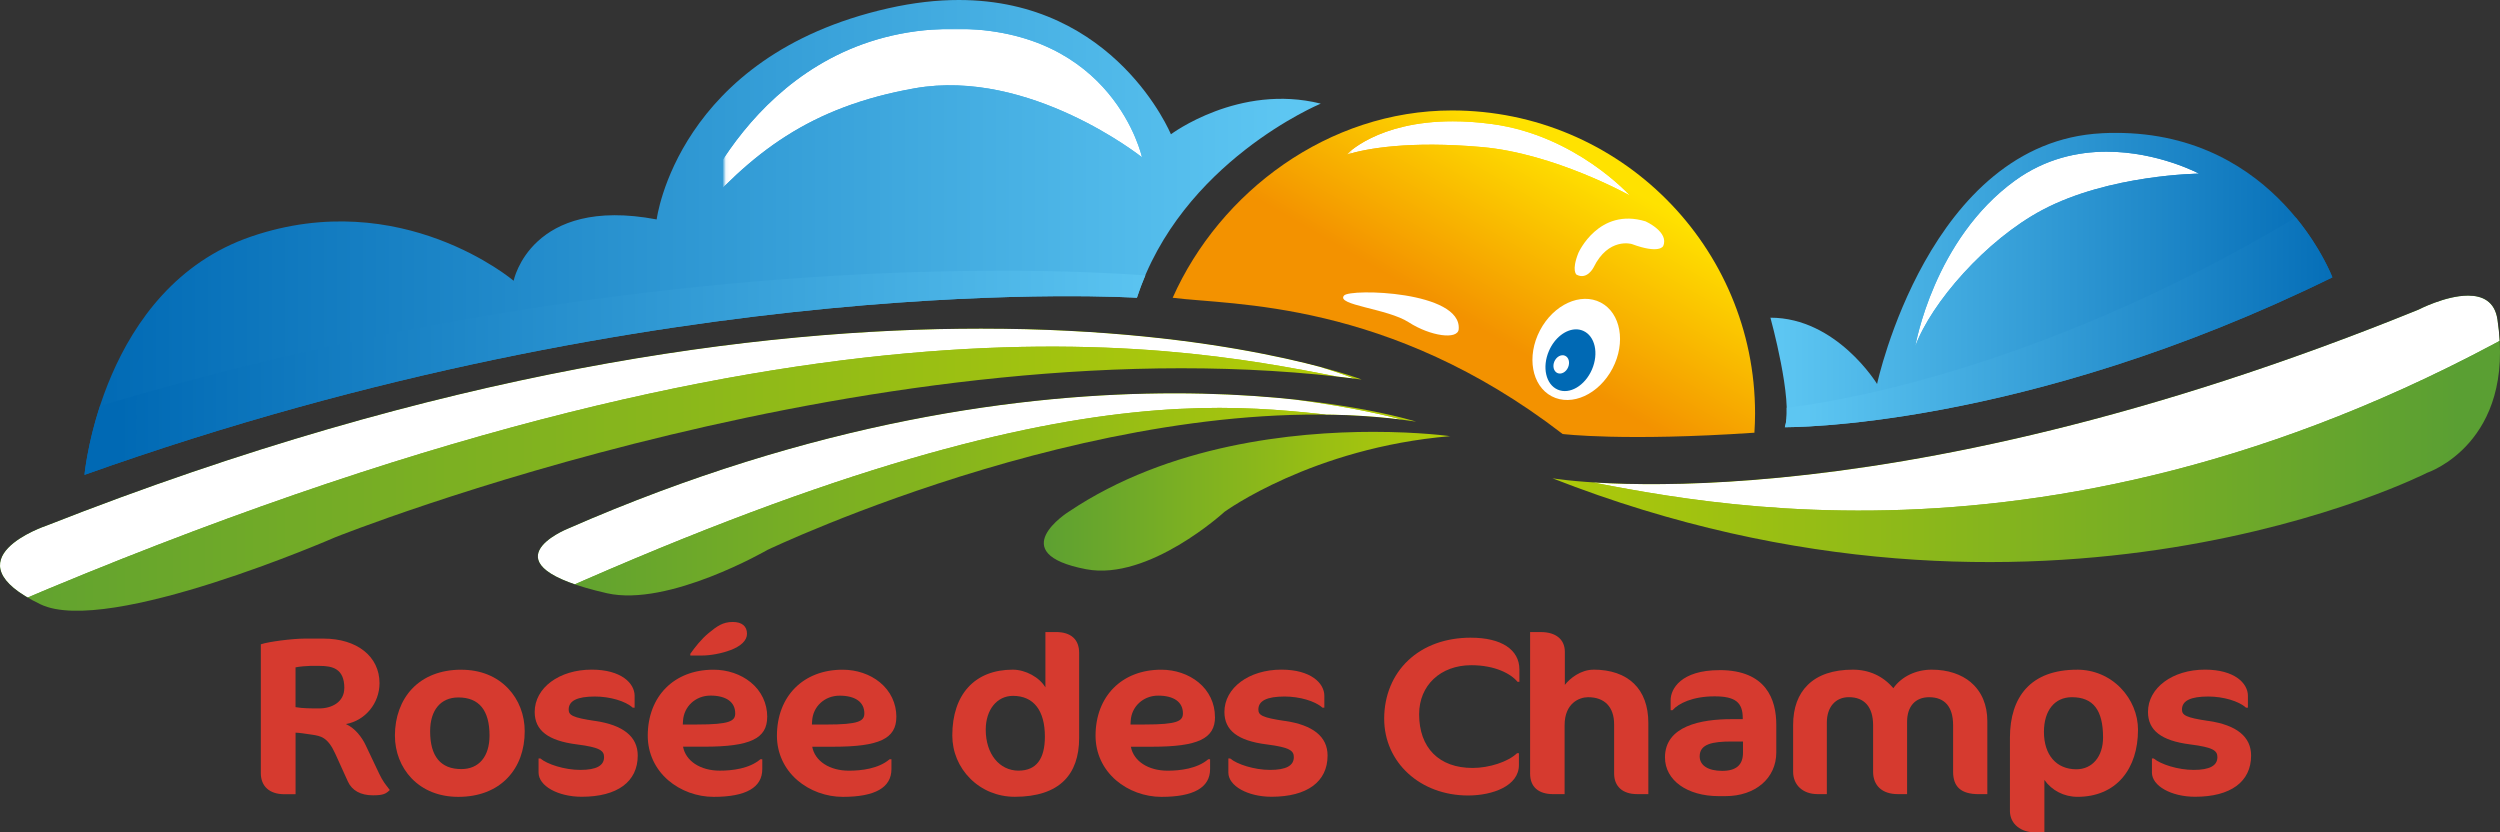
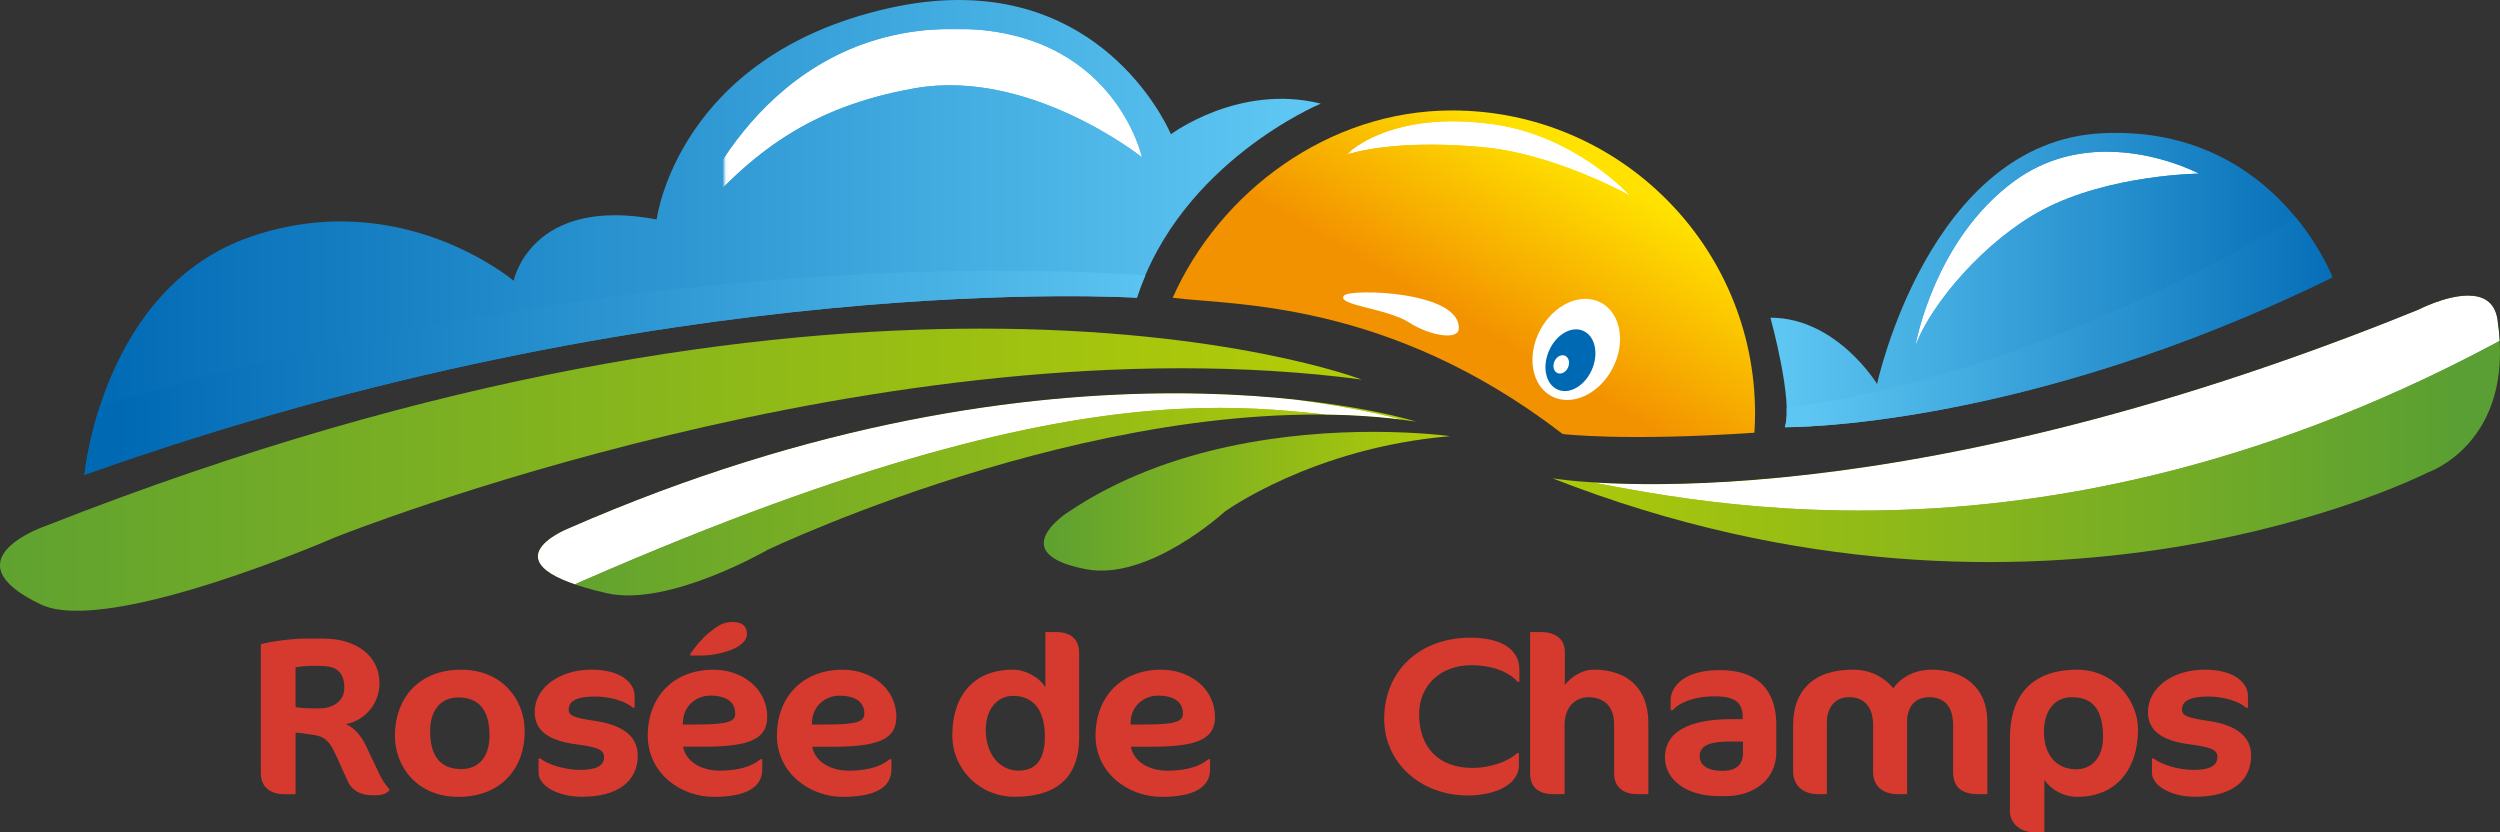
<svg xmlns="http://www.w3.org/2000/svg" xmlns:xlink="http://www.w3.org/1999/xlink" viewBox="0 0 729.02 242.68">
  <rect x="0" y="0" width="729.02" height="242.68" fill="#333333" stroke="none" />
  <defs>
    <style> .cls-1 { fill: url(#linear-gradient-15); } .cls-2 { fill: url(#linear-gradient-13); } .cls-3 { clip-path: url(#clippath-6); } .cls-4 { clip-path: url(#clippath-7); } .cls-5 { clip-path: url(#clippath-17); } .cls-6 { mask: url(#mask-5); } .cls-7 { clip-path: url(#clippath-15); } .cls-8 { clip-path: url(#clippath-18); } .cls-9 { clip-path: url(#clippath-4); } .cls-10 { fill: url(#linear-gradient-2); } .cls-11 { mask: url(#mask-1); } .cls-12 { fill: url(#linear-gradient-10); } .cls-13 { fill: url(#linear-gradient-12); } .cls-14 { clip-path: url(#clippath-9); } .cls-15 { clip-path: url(#clippath-10); } .cls-16 { fill: #fff; } .cls-17 { mask: url(#mask); } .cls-18 { clip-path: url(#clippath-11); } .cls-19 { fill: none; } .cls-20 { fill: url(#linear-gradient-4); } .cls-21 { mask: url(#mask-2); } .cls-22 { fill: url(#linear-gradient-3); } .cls-23 { clip-path: url(#clippath-1); } .cls-24 { fill: url(#linear-gradient-5); } .cls-25 { fill: url(#linear-gradient-22); } .cls-26 { isolation: isolate; } .cls-27 { clip-path: url(#clippath-5); } .cls-28 { clip-path: url(#clippath-8); } .cls-29 { fill: url(#linear-gradient-8); } .cls-30 { clip-path: url(#clippath-3); } .cls-31 { clip-path: url(#clippath-12); } .cls-32 { fill: url(#linear-gradient-14); } .cls-33 { clip-path: url(#clippath-14); } .cls-34 { fill: url(#linear-gradient-20); } .cls-35 { fill: url(#linear-gradient-17); } .cls-36 { fill: url(#linear-gradient-7); } .cls-37 { clip-path: url(#clippath-19); } .cls-38 { fill: url(#linear-gradient-9); } .cls-39 { mix-blend-mode: multiply; } .cls-40 { fill: url(#linear-gradient-11); } .cls-41 { fill: url(#linear-gradient-19); } .cls-42 { fill: url(#linear-gradient-6); } .cls-43 { fill: url(#linear-gradient-21); } .cls-44 { clip-path: url(#clippath-16); } .cls-45 { clip-path: url(#clippath-2); } .cls-46 { mask: url(#mask-4); } .cls-47 { fill: #d63a2f; } .cls-48 { clip-path: url(#clippath-13); } .cls-49 { fill: url(#linear-gradient-16); } .cls-50 { fill: url(#linear-gradient); } .cls-51 { clip-path: url(#clippath); } .cls-52 { fill: url(#linear-gradient-18); } .cls-53 { mask: url(#mask-3); } </style>
    <clipPath id="clippath">
      <path class="cls-19" d="M279.58,0c-6.28,0-13.12.74-20.55,2.42-61.58,13.9-67.54,61.57-67.54,61.57-36.74-6.95-41.71,17.88-41.71,17.88,0,0-32.78-27.81-76.48-12.91-43.7,14.9-48.67,69.52-48.67,69.52,169.83-60.58,306.89-51.65,306.89-51.65,12.86-39.58,53.34-56.49,53.63-56.61h0c-23.84-5.96-43.7,8.94-43.7,8.94,0,0-16.12-39.16-61.87-39.16h0Z" />
    </clipPath>
    <linearGradient id="linear-gradient" x1="-2127.44" y1="-2694.35" x2="-2127" y2="-2694.35" gradientTransform="translate(1720343.43 2178805.53) scale(808.63)" gradientUnits="userSpaceOnUse">
      <stop offset="0" stop-color="#0069b4" />
      <stop offset="1" stop-color="#5dc6f2" />
    </linearGradient>
    <clipPath id="clippath-1">
      <path class="cls-19" d="M290.64,78.95c-54.89.09-150.57,6.25-261.47,39.41-3.66,11.2-4.5,19.8-4.53,20.11h0c169.84-60.57,306.9-51.64,306.9-51.64.73-2.25,1.56-4.42,2.46-6.53-7.39-.54-21.38-1.32-40.74-1.36h-2.61Z" />
    </clipPath>
    <linearGradient id="linear-gradient-2" x1="-2127.03" y1="-2693.75" x2="-2126.58" y2="-2693.75" gradientTransform="translate(1475883.19 1869195.06) scale(693.86)" xlink:href="#linear-gradient" />
    <clipPath id="clippath-2">
      <path class="cls-19" d="M612.91,38.86c-50.42,2.52-65.54,73.11-65.54,73.11,0,0-11.77-19.33-31.1-19.33,0,0,6.72,24.37,4.21,31.93,0,0,68.91.84,159.67-43.7,0,0-15.91-42.12-63.14-42.12-1.34,0-2.7.03-4.09.1" />
    </clipPath>
    <linearGradient id="linear-gradient-3" x1="-2126.11" y1="-2689.59" x2="-2125.66" y2="-2689.59" gradientTransform="translate(781992.35 988675.18) scale(367.56)" gradientUnits="userSpaceOnUse">
      <stop offset="0" stop-color="#5dc6f2" />
      <stop offset="1" stop-color="#0069b4" />
    </linearGradient>
    <clipPath id="clippath-3">
      <rect class="cls-19" x="520.47" y="63.44" width="159.67" height="61.98" />
    </clipPath>
    <clipPath id="clippath-4">
      <path class="cls-19" d="M521.02,118.88c.07,2.3-.08,4.29-.55,5.69h0c.39,0,69.16.72,159.67-43.69,0,0-3.12-8.24-10.68-17.44-77.17,46.16-139.22,54.43-148.44,55.44" />
    </clipPath>
    <linearGradient id="linear-gradient-4" x1="-2126.02" y1="-2689.41" x2="-2125.57" y2="-2689.41" gradientTransform="translate(761914.89 963255.52) scale(358.13)" xlink:href="#linear-gradient-3" />
    <clipPath id="clippath-5">
      <path class="cls-19" d="M341.96,86.83c17.13,2.24,62.82.51,113.72,39.73,0,0,17.82,2.21,55.92-.38.11-1.84.19-3.7.19-5.58,0-48.82-39.57-88.39-88.39-88.39-36.03,0-67.67,23.7-81.44,54.62" />
    </clipPath>
    <linearGradient id="linear-gradient-5" x1="-2138.72" y1="-2685.28" x2="-2138.27" y2="-2685.28" gradientTransform="translate(479475.95 601616.08) scale(224.01)" gradientUnits="userSpaceOnUse">
      <stop offset="0" stop-color="#f39200" />
      <stop offset=".33" stop-color="#f39200" />
      <stop offset=".9" stop-color="#ffe200" />
      <stop offset="1" stop-color="#ffe200" />
    </linearGradient>
    <clipPath id="clippath-6">
      <path class="cls-19" d="M705.22,90.31c-159.77,64.9-252.09,49.24-252.52,49.16h0c142.6,55.91,255.08-1.61,255.08-1.61,0,0,25.92-8.54,20.5-44.7-.8-5.33-4.42-6.96-8.58-6.96-6.59,0-14.48,4.11-14.48,4.11" />
    </clipPath>
    <linearGradient id="linear-gradient-6" x1="-2127.54" y1="-2693.27" x2="-2127.09" y2="-2693.27" gradientTransform="translate(1319517.13 1669957.87) scale(620)" gradientUnits="userSpaceOnUse">
      <stop offset="0" stop-color="#b2cb07" />
      <stop offset="1" stop-color="#5a9f33" />
    </linearGradient>
    <clipPath id="clippath-7">
      <path class="cls-19" d="M454.19,138.6c.33.13.66.25.98.38,29.9,4.77,141.75,36.4,285.47-46.09l-25.51-11.06c-159.25,64.69-260.94,56.76-260.94,56.76" />
    </clipPath>
    <linearGradient id="linear-gradient-7" x1="-2127.61" y1="-2693.43" x2="-2127.16" y2="-2693.43" gradientTransform="translate(1367379.29 1730561.58) scale(642.47)" gradientUnits="userSpaceOnUse">
      <stop offset="0" stop-color="#5a5a59" />
      <stop offset=".58" stop-color="#bbbaba" />
      <stop offset="1" stop-color="#5a5a59" />
    </linearGradient>
    <mask id="mask" x="454.19" y="81.84" width="296.7" height="93.54" maskUnits="userSpaceOnUse">
      <g>
        <rect x="464.44" y="81.84" width="286.44" height="93.54" />
        <g class="cls-26">
-           <rect class="cls-36" x="464.44" y="81.84" width="286.44" height="93.54" />
-         </g>
+           </g>
      </g>
    </mask>
    <linearGradient id="linear-gradient-8" x1="-2127.63" y1="-2693.43" x2="-2127.18" y2="-2693.43" gradientTransform="translate(1367380.07 1730561.88) scale(642.47)" gradientUnits="userSpaceOnUse">
      <stop offset="0" stop-color="#fff" />
      <stop offset=".58" stop-color="#fff" />
      <stop offset="1" stop-color="#fff" />
    </linearGradient>
    <clipPath id="clippath-8">
      <path class="cls-19" d="M278.5,8.38c-2.11,0-4.3.08-6.56.24-52.76,3.76-70.77,56.61-70.77,56.61,17.88-20.86,35.05-34.06,65.55-39.48,33.52-5.96,66.29,20.11,66.29,20.11,0,0-8.17-37.48-54.5-37.48h-.01Z" />
    </clipPath>
    <linearGradient id="linear-gradient-9" x1="-2123.82" y1="-2687.28" x2="-2123.37" y2="-2687.28" gradientTransform="translate(628245.7 794692.79) scale(295.71)" xlink:href="#linear-gradient-7" />
    <mask id="mask-1" x="201.17" y="8.38" width="142.09" height="56.85" maskUnits="userSpaceOnUse">
      <g>
        <rect x="211.42" y="8.38" width="131.84" height="56.85" />
        <g class="cls-26">
          <rect class="cls-38" x="211.42" y="8.38" width="131.84" height="56.85" />
        </g>
      </g>
    </mask>
    <linearGradient id="linear-gradient-10" x1="-2123.85" y1="-2687.28" x2="-2123.4" y2="-2687.28" gradientTransform="translate(628245.7 794692.79) scale(295.71)" xlink:href="#linear-gradient-8" />
    <clipPath id="clippath-9">
      <path class="cls-19" d="M614.32,44.23c-8.45,0-17.87,2.03-26.67,8.38-23.77,17.17-29.1,48.16-29.13,48.32,4.64-12.58,20.52-30.94,37.07-39.71,19.48-10.33,45.67-10.59,45.67-10.59,0,0-11.94-6.4-26.93-6.4h0Z" />
    </clipPath>
    <clipPath id="clippath-10">
      <rect class="cls-19" x="560.12" y="27.27" width="100.03" height="90.62" transform="translate(46.24 316.62) rotate(-30.19)" />
    </clipPath>
    <linearGradient id="linear-gradient-11" x1="-2131.89" y1="-2682.45" x2="-2131.44" y2="-2682.45" gradientTransform="translate(463506.5 582565.41) scale(217.15)" xlink:href="#linear-gradient-7" />
    <mask id="mask-2" x="477.97" y="-49.11" width="254.08" height="243.39" maskUnits="userSpaceOnUse">
      <g>
        <rect x="544.12" y="8.27" width="132.03" height="128.62" />
        <g class="cls-26">
          <g class="cls-15">
            <rect class="cls-40" x="520.74" y="-16.2" width="178.8" height="177.57" transform="translate(46.24 316.62) rotate(-30.19)" />
          </g>
        </g>
      </g>
    </mask>
    <linearGradient id="linear-gradient-12" x1="-2131.93" y1="-2682.47" x2="-2131.49" y2="-2682.47" gradientTransform="translate(463526.42 582603.95) scale(217.16)" xlink:href="#linear-gradient-8" />
    <clipPath id="clippath-11">
      <path class="cls-19" d="M392.61,45.12c5.96-1.87,18.59-4.08,39.49-2.24,21.23,1.86,43.2,14.15,43.2,14.15,0,0-15.77-17.58-40.22-20.86-4.15-.56-7.95-.8-11.43-.8-22.13,0-31.03,9.74-31.03,9.74" />
    </clipPath>
    <clipPath id="clippath-12">
      <rect class="cls-19" x="413.49" y="5.25" width="61.41" height="81.92" transform="translate(174.24 401.98) rotate(-58.75)" />
    </clipPath>
    <linearGradient id="linear-gradient-13" x1="-2112.32" y1="-2686.76" x2="-2111.88" y2="-2686.76" gradientTransform="translate(-462760.97 364182.74) rotate(90) scale(172.4)" xlink:href="#linear-gradient-7" />
    <mask id="mask-3" x="340.87" y="-46.48" width="196.41" height="185.38" maskUnits="userSpaceOnUse">
      <g>
        <rect x="393.25" y="-1.29" width="101.89" height="95" />
        <g class="cls-26">
          <g class="cls-31">
            <rect class="cls-2" x="377.16" y="-21.98" width="134.08" height="136.4" transform="translate(174.24 401.98) rotate(-58.75)" />
          </g>
        </g>
      </g>
    </mask>
    <clipPath id="clippath-13">
      <rect class="cls-19" x="403.25" y="5.25" width="61.41" height="81.92" transform="translate(169.31 393.22) rotate(-58.75)" />
    </clipPath>
    <linearGradient id="linear-gradient-14" x1="-2112.38" y1="-2686.73" x2="-2111.93" y2="-2686.73" gradientTransform="translate(-462903.83 364300.78) rotate(90) scale(172.45)" xlink:href="#linear-gradient-8" />
    <clipPath id="clippath-14">
      <path class="cls-19" d="M13.55,153.28s-29.32,9.75-1.7,22.96c19.56,9.36,85.89-19.56,85.89-19.56,0,0,160.72-64.34,299.34-46h0c-.4-.16-39.09-14.85-111.02-14.85-64.95,0-157.02,11.98-272.51,57.45" />
    </clipPath>
    <linearGradient id="linear-gradient-15" x1="-2127.64" y1="-2694.81" x2="-2127.19" y2="-2694.81" gradientTransform="translate(1895123.06 2400456.65) scale(890.72)" gradientUnits="userSpaceOnUse">
      <stop offset="0" stop-color="#5a9f33" />
      <stop offset="1" stop-color="#b2cb07" />
    </linearGradient>
    <clipPath id="clippath-15">
      <path class="cls-19" d="M-12.53,160.36l15.88,15.87c235.56-100.34,345.59-74.31,391.08-65.53.39,0,.77-.02,1.17-.03,0,0-38.14-16.49-112.95-16.5-68.24,0-166.98,13.72-295.18,66.18" />
    </clipPath>
    <linearGradient id="linear-gradient-16" x1="-2127.67" y1="-2694.89" x2="-2127.22" y2="-2694.89" gradientTransform="translate(1947629.28 2466980.98) scale(915.38)" xlink:href="#linear-gradient-7" />
    <mask id="mask-4" x="-12.53" y="75.89" width="418.37" height="100.34" maskUnits="userSpaceOnUse">
      <g>
        <rect x="-2.28" y="75.89" width="408.12" height="100.34" />
        <g class="cls-26">
          <rect class="cls-49" x="-2.28" y="75.89" width="408.12" height="100.34" />
        </g>
      </g>
    </mask>
    <linearGradient id="linear-gradient-17" x1="-2127.68" y1="-2694.89" x2="-2127.23" y2="-2694.89" gradientTransform="translate(1947627.72 2466979.87) scale(915.38)" xlink:href="#linear-gradient-8" />
    <clipPath id="clippath-16">
      <path class="cls-19" d="M165.59,154.16s-25.9,10.32,11.39,18.83c17.94,4.08,46.79-12.62,46.79-12.62,0,0,104.79-50.12,189.19-37.42,0,0-26-8.25-70.43-8.26-43.61,0-104.98,7.95-176.95,39.47" />
    </clipPath>
    <linearGradient id="linear-gradient-18" x1="-2126.71" y1="-2692.88" x2="-2126.26" y2="-2692.88" gradientTransform="translate(1221521.41 1546658.08) scale(574.3)" xlink:href="#linear-gradient-15" />
    <clipPath id="clippath-17">
      <path class="cls-19" d="M154.71,153.89v22.27c168.62-76.36,214.82-54.88,254.14-53.12.68-.03,1.36-.08,2.03-.11,0,0-30.62-9.31-79.55-9.31-46.06,0-108.35,8.24-176.62,40.26" />
    </clipPath>
    <linearGradient id="linear-gradient-19" x1="-2126.71" y1="-2692.87" x2="-2126.24" y2="-2692.87" gradientTransform="translate(1222063.68 1547338.24) scale(574.56)" xlink:href="#linear-gradient-7" />
    <mask id="mask-5" x="139.71" y="99.81" width="282.02" height="76.36" maskUnits="userSpaceOnUse">
      <g>
        <rect x="150.56" y="99.81" width="271.17" height="76.36" />
        <g class="cls-26">
          <rect class="cls-41" x="150.56" y="99.81" width="271.17" height="76.36" />
        </g>
      </g>
    </mask>
    <linearGradient id="linear-gradient-20" x1="-2126.73" y1="-2692.87" x2="-2126.26" y2="-2692.87" gradientTransform="translate(1222063.68 1547338.24) scale(574.56)" xlink:href="#linear-gradient-8" />
    <clipPath id="clippath-18">
      <path class="cls-19" d="M311.63,149.23s-19.3,12.11,5.09,16.76c18.3,3.5,40.38-16.76,40.38-16.76,0,0,25.61-18.66,65.77-22.04,0,0-8.89-1.26-22.44-1.26-23.04,0-59.56,3.64-88.79,23.3" />
    </clipPath>
    <linearGradient id="linear-gradient-21" x1="-2123.65" y1="-2686.55" x2="-2123.2" y2="-2686.55" gradientTransform="translate(564724.84 714176.06) scale(265.78)" xlink:href="#linear-gradient-15" />
    <clipPath id="clippath-19">
      <path class="cls-19" d="M451.68,102.34c-2.05,4.74-.89,9.79,2.57,11.28,3.47,1.5,7.93-1.13,9.98-5.87,2.04-4.74.89-9.79-2.58-11.29-.66-.28-1.35-.42-2.06-.42-3.01,0-6.26,2.46-7.91,6.3" />
    </clipPath>
    <linearGradient id="linear-gradient-22" x1="-2044.11" y1="-2628.19" x2="-2043.66" y2="-2628.19" gradientTransform="translate(-87158.53 62766.55) rotate(90) scale(30.65 33.34)" gradientUnits="userSpaceOnUse">
      <stop offset="0" stop-color="#0069b4" />
      <stop offset=".39" stop-color="#0069b4" />
      <stop offset=".58" stop-color="#026bb5" />
      <stop offset=".69" stop-color="#0a73bb" />
      <stop offset=".79" stop-color="#1982c4" />
      <stop offset=".87" stop-color="#2d96d2" />
      <stop offset=".95" stop-color="#47b0e3" />
      <stop offset="1" stop-color="#5dc6f2" />
    </linearGradient>
  </defs>
  <g class="cls-26">
    <g id="Calque_2">
      <g id="Logo">
        <g>
          <g>
            <path class="cls-47" d="M113.18,229.72c-.64-.8-1.62-2-2.59-4.07l-3.96-8.35c-1.05-2.25-3.09-4.98-5.76-6.16,5.62-1,9.8-6.04,9.8-11.93,0-7.77-6.56-12.99-16.33-12.99h-5.47c-3.57,0-10.58.9-12.72,1.64l-.09.03v37.57c0,3.84,2.55,6.14,6.83,6.14h3.3v-17.95c1.02.02,2.68.27,4.75.58,2.57.39,4.61.69,6.82,5.54l3.67,8.09c1.2,2.66,3.73,4.06,7.32,4.06,2.84,0,3.7-.37,4.84-1.47l.08-.08-.07-.09c-.12-.16-.26-.34-.43-.54ZM100.4,200.64c0,4.1-3.66,5.94-7.29,5.94-2.58,0-4.81,0-6.93-.37v-11.6c1.08-.24,3.31-.43,4.27-.43h2.74c3.75,0,7.22.78,7.22,6.47Z" />
            <path class="cls-47" d="M134.52,195.29c-5.97,0-10.96,1.94-14.41,5.61-3.19,3.39-4.95,8.22-4.95,13.58,0,4.78,1.72,9.21,4.84,12.47,3.39,3.54,8.11,5.42,13.65,5.42,5.98,0,10.96-1.93,14.41-5.57,3.24-3.42,4.95-8.11,4.95-13.55,0-4.78-1.72-9.22-4.84-12.5-3.4-3.57-8.12-5.45-13.65-5.45ZM142.75,214.48c0,6.13-3.08,9.79-8.23,9.79-6.03,0-9.09-3.71-9.09-11.03,0-6.17,3.08-9.86,8.23-9.86,6.03,0,9.09,3.73,9.09,11.1Z" />
            <path class="cls-47" d="M173.5,210.23c-6.56-.97-7.67-1.68-7.67-3.33,0-2.55,2.5-3.79,7.65-3.79,4.38,0,8.91,1.33,11,3.23l.04.03h.54v-3.46c0-3.68-3.92-7.64-12.52-7.64-9.48,0-16.62,5.31-16.62,12.34,0,5.39,3.9,8.39,12.28,9.46,6.8.86,7.95,1.85,7.95,3.72,0,2.5-2.27,3.72-6.93,3.72s-9.67-1.68-11.59-3.3l-.04-.03h-.54v4.11c0,3.89,5.65,7.05,12.59,7.05,10.38,0,16.33-4.38,16.33-12.01,0-5.5-4.2-8.91-12.5-10.12Z" />
            <path class="cls-47" d="M223.73,209.06c0-3.97-1.71-7.55-4.8-10.08-2.91-2.38-6.78-3.69-10.89-3.69-11.45,0-19.15,7.74-19.15,19.26,0,5.05,2.12,9.66,5.97,12.98,3.56,3.07,8.39,4.84,13.25,4.84,9.41,0,14.18-2.72,14.18-8.1v-2.87h-.54l-.04.03c-3.24,2.73-8.2,3.3-11.8,3.3-5.67,0-9.95-2.8-10.73-6.99h6.19c13.38,0,18.35-2.35,18.35-8.68ZM214.4,208.01c0,2.26-1.6,3.26-11.11,3.26h-4.18l.06-1.04c.23-4.21,3.67-7.39,8.01-7.39,4.58,0,7.21,1.88,7.21,5.16Z" />
            <path class="cls-47" d="M212.99,189.59c3.12-1.17,4.84-2.86,4.84-4.76,0-2.23-1.48-3.46-4.17-3.46-2.86,0-4.6,1.25-6.92,3.16-2.27,1.85-4.09,4.23-5.42,6.1l-.02.03v.5h3.37c2.53,0,5.88-.63,8.33-1.58Z" />
            <path class="cls-47" d="M261.39,209.06c0-3.96-1.71-7.54-4.8-10.08-2.91-2.38-6.78-3.69-10.89-3.69-11.45,0-19.14,7.74-19.14,19.26,0,5.05,2.12,9.66,5.97,12.98,3.56,3.07,8.39,4.84,13.25,4.84,9.41,0,14.17-2.72,14.17-8.09v-2.87h-.54l-.04.03c-3.23,2.73-8.2,3.3-11.8,3.3-5.67,0-9.95-2.8-10.72-6.99h6.18c13.38,0,18.35-2.35,18.35-8.68ZM240.95,211.28h-4.19l.06-1.04c.22-4.21,3.66-7.38,8.01-7.38,4.59,0,7.22,1.88,7.22,5.16,0,2.26-1.6,3.26-11.11,3.26Z" />
            <path class="cls-47" d="M307.93,184.32h-3.08v16.13c-1.72-2.93-5.79-5.17-9.52-5.17-11.04,0-17.63,7.17-17.63,19.19,0,4.75,1.86,9.22,5.24,12.59,3.42,3.41,8.03,5.29,12.97,5.29,6.42,0,11.27-1.59,14.41-4.71,2.9-2.88,4.37-7.07,4.37-12.46v-24.8c0-3.92-2.4-6.07-6.75-6.07ZM297.05,224.73c-5.65,0-9.6-4.91-9.6-11.95,0-5.8,3.26-9.86,7.94-9.86,6,0,9.31,4.22,9.31,11.88,0,6.59-2.57,9.92-7.65,9.92Z" />
            <path class="cls-47" d="M354.29,209.06c0-3.96-1.71-7.54-4.8-10.08-2.91-2.38-6.77-3.69-10.88-3.69-11.45,0-19.14,7.74-19.14,19.26,0,5.05,2.12,9.66,5.97,12.98,3.56,3.07,8.39,4.84,13.25,4.84,9.41,0,14.18-2.72,14.18-8.09v-2.87h-.54l-.04.03c-3.23,2.73-8.2,3.3-11.8,3.3-5.67,0-9.95-2.8-10.72-6.99h6.19c13.38,0,18.35-2.35,18.35-8.68ZM344.95,208.01c0,2.26-1.6,3.26-11.11,3.26h-4.18l.06-1.04c.22-4.21,3.67-7.38,8.01-7.38,4.59,0,7.22,1.88,7.22,5.16Z" />
-             <path class="cls-47" d="M374.62,210.23c-6.56-.97-7.67-1.68-7.67-3.33,0-2.55,2.5-3.79,7.65-3.79,4.38,0,8.91,1.33,11.01,3.23l.04.03h.54v-3.46c0-3.68-3.92-7.64-12.52-7.64-9.48,0-16.62,5.31-16.62,12.34,0,5.39,3.9,8.39,12.29,9.46,6.81.86,7.95,1.85,7.95,3.72,0,2.5-2.27,3.72-6.93,3.72s-9.67-1.68-11.58-3.3l-.04-.03h-.54v4.11c0,3.89,5.65,7.05,12.59,7.05,10.38,0,16.34-4.38,16.34-12.01,0-5.5-4.21-8.91-12.5-10.12Z" />
            <path class="cls-47" d="M428.97,185.95c-7.39,0-13.73,2.29-18.33,6.62-4.51,4.24-7,10.28-7,17.01,0,12.76,10.52,22.39,24.47,22.39,7.14,0,14.82-2.78,14.82-8.88v-3.46h-.54l-.04.04c-2.59,2.47-8.04,4.27-12.95,4.27-9.75,0-15.57-5.86-15.57-15.67,0-8.42,6.25-14.29,15.21-14.29,6.92,0,11.49,2.47,13.44,4.79l.04.05h.55v-3.59c0-5.8-5.27-9.27-14.1-9.27Z" />
            <path class="cls-47" d="M464.62,195.29c-3.65,0-6.85,2.54-8.3,4.43v-9.65c0-3.6-2.61-5.75-6.97-5.75h-3.16v41.26c0,3.87,2.4,6,6.76,6h3.3v-20.11c0-6.44,4.31-8.16,6.86-8.16,4.82,0,7.58,2.88,7.58,7.9v14.36c0,3.76,2.5,6,6.68,6h3.3v-20.76c0-9.87-5.85-15.54-16.05-15.54Z" />
            <path class="cls-47" d="M501.41,195.42c-11.24,0-14.24,5.5-14.24,8.74v2.94h.55l.04-.04c1.71-1.93,5.81-4,12.22-4,5.99,0,8.22,1.72,8.22,6.33v.32h-3.25c-8.87,0-19.43,1.94-19.43,11.16,0,6.65,6.45,11.29,15.69,11.29h1.95c8.73,0,14.82-5.23,14.82-12.73v-8.1c0-7.26-2.87-15.92-16.55-15.92ZM508.27,216.24v3.26c0,3.56-1.98,5.29-6.06,5.29s-6.57-1.55-6.57-4.25c0-3.58,3.72-4.31,9.3-4.31h3.33Z" />
            <path class="cls-47" d="M574.78,199.01c-2.88-2.44-6.85-3.73-11.5-3.73s-8.81,2.06-11.17,5.4c-2.99-3.53-7.06-5.4-11.8-5.4-5.72,0-10.14,1.49-13.14,4.43-2.84,2.78-4.28,6.72-4.28,11.69v13.64c0,3.9,2.86,6.53,7.11,6.53h2.72v-20.89c0-4.48,2.52-7.38,6.42-7.38,4.56,0,7.07,2.9,7.07,8.16v13.58c0,4.09,2.69,6.53,7.19,6.53h2.72v-21.08c0-4.5,2.4-7.18,6.42-7.18,4.58,0,7,2.82,7,8.16v13.58c0,4.45,2.38,6.53,7.48,6.53h2.5v-21.28c0-4.74-1.65-8.64-4.76-11.28Z" />
            <path class="cls-47" d="M605.69,195.29c-6.59,0-11.62,1.87-14.95,5.55-3.07,3.39-4.63,8.23-4.63,14.36v21.28c0,4.03,3.56,6.2,6.9,6.2h3.15v-15.25c2.17,3.1,5.75,4.93,9.67,4.93,5.45,0,9.98-1.92,13.09-5.54,2.97-3.46,4.54-8.32,4.54-14.05,0-4.4-1.82-8.81-5-12.1-3.36-3.48-7.9-5.39-12.78-5.39ZM604.18,203.31c6.2,0,9.09,3.73,9.09,11.75,0,5.55-3.13,9.27-7.79,9.27-5.83,0-9.45-4.18-9.45-10.9,0-6.24,3.12-10.12,8.15-10.12Z" />
            <path class="cls-47" d="M643.95,210.23c-6.56-.97-7.67-1.68-7.67-3.33,0-2.55,2.5-3.79,7.65-3.79,4.38,0,8.91,1.33,11,3.23l.04.03h.54v-3.46c0-3.68-3.92-7.64-12.52-7.64-9.48,0-16.62,5.31-16.62,12.34,0,5.39,3.9,8.39,12.28,9.46,6.81.86,7.96,1.85,7.96,3.72,0,2.5-2.27,3.72-6.93,3.72s-9.66-1.68-11.59-3.3l-.04-.03h-.53v4.11c0,3.89,5.65,7.05,12.59,7.05,10.38,0,16.33-4.38,16.33-12.01,0-5.5-4.21-8.91-12.5-10.12Z" />
          </g>
          <g class="cls-51">
            <rect class="cls-50" x="24.63" width="360.53" height="138.48" />
          </g>
          <g class="cls-39">
            <g class="cls-23">
              <rect class="cls-10" x="24.63" y="77.9" width="309.36" height="60.58" />
            </g>
          </g>
          <g class="cls-45">
            <rect class="cls-22" x="516.26" y="38.76" width="163.88" height="86.66" />
          </g>
          <g class="cls-39">
            <g class="cls-30">
              <g class="cls-9">
                <rect class="cls-20" x="520.47" y="63.44" width="159.67" height="61.85" />
              </g>
            </g>
          </g>
          <g class="cls-27">
            <rect class="cls-24" x="342.6" y="-17.19" width="168.54" height="195.36" transform="translate(143.73 409.93) rotate(-60)" />
          </g>
          <g class="cls-3">
            <rect class="cls-42" x="452.7" y="86.2" width="280.99" height="109.19" />
            <g class="cls-4">
              <g class="cls-17">
                <rect class="cls-29" x="454.19" y="81.84" width="286.45" height="93.54" />
              </g>
            </g>
          </g>
          <g class="cls-28">
            <g class="cls-11">
              <rect class="cls-12" x="201.17" y="8.38" width="131.84" height="56.85" />
            </g>
          </g>
          <g class="cls-14">
            <g class="cls-21">
              <rect class="cls-13" x="510.49" y="-16.2" width="178.79" height="177.56" transform="translate(44.85 311.46) rotate(-30.19)" />
            </g>
          </g>
          <g class="cls-18">
            <g class="cls-53">
              <g class="cls-48">
                <rect class="cls-32" x="366.91" y="-21.99" width="134.08" height="136.39" transform="translate(169.31 393.22) rotate(-58.75)" />
              </g>
            </g>
          </g>
          <g class="cls-33">
            <rect class="cls-1" x="-15.77" y="92.33" width="412.85" height="93.26" />
            <g class="cls-7">
              <g class="cls-46">
-                 <rect class="cls-35" x="-12.53" y="75.89" width="408.12" height="100.34" />
-               </g>
+                 </g>
            </g>
          </g>
          <g class="cls-44">
            <rect class="cls-52" x="139.69" y="110.24" width="273.28" height="66.83" />
            <g class="cls-5">
              <g class="cls-6">
                <rect class="cls-34" x="139.71" y="99.81" width="271.17" height="76.36" />
              </g>
            </g>
          </g>
          <g class="cls-8">
            <rect class="cls-43" x="292.33" y="125.93" width="130.54" height="43.55" />
          </g>
          <path class="cls-16" d="M470.23,107.43c-3.95,7.55-11.89,11.19-17.74,8.13-5.84-3.06-7.38-11.66-3.43-19.2,3.95-7.55,11.89-11.19,17.74-8.13,5.84,3.06,7.37,11.66,3.43,19.2" />
          <g class="cls-37">
            <rect class="cls-25" x="445.9" y="94.17" width="24.11" height="22.84" transform="translate(179.6 484.26) rotate(-66.66)" />
          </g>
          <g>
            <path class="cls-16" d="M453.53,104.91c-.81,1.28-.69,2.91.27,3.66.96.74,2.4.31,3.21-.96.81-1.29.69-2.92-.27-3.66-.96-.74-2.4-.31-3.21.97" />
            <path class="cls-16" d="M425.37,96c-.27,3.17-8.3,2.03-14.57-2.02-6.26-4.04-21.36-4.99-18.86-7.81,1.86-2.08,34.35-1.27,33.43,9.82" />
-             <path class="cls-16" d="M459.76,80.12s-1.6-1.09.52-6.39c0,0,5.91-13.33,19.58-9.18,0,0,6.96,3.12,5.13,7.21,0,0-1.04,2.41-9.15-.6,0,0-6.8-2.05-11.16,6.86,0,0-1.86,3.68-4.91,2.09" />
          </g>
        </g>
      </g>
    </g>
  </g>
</svg>